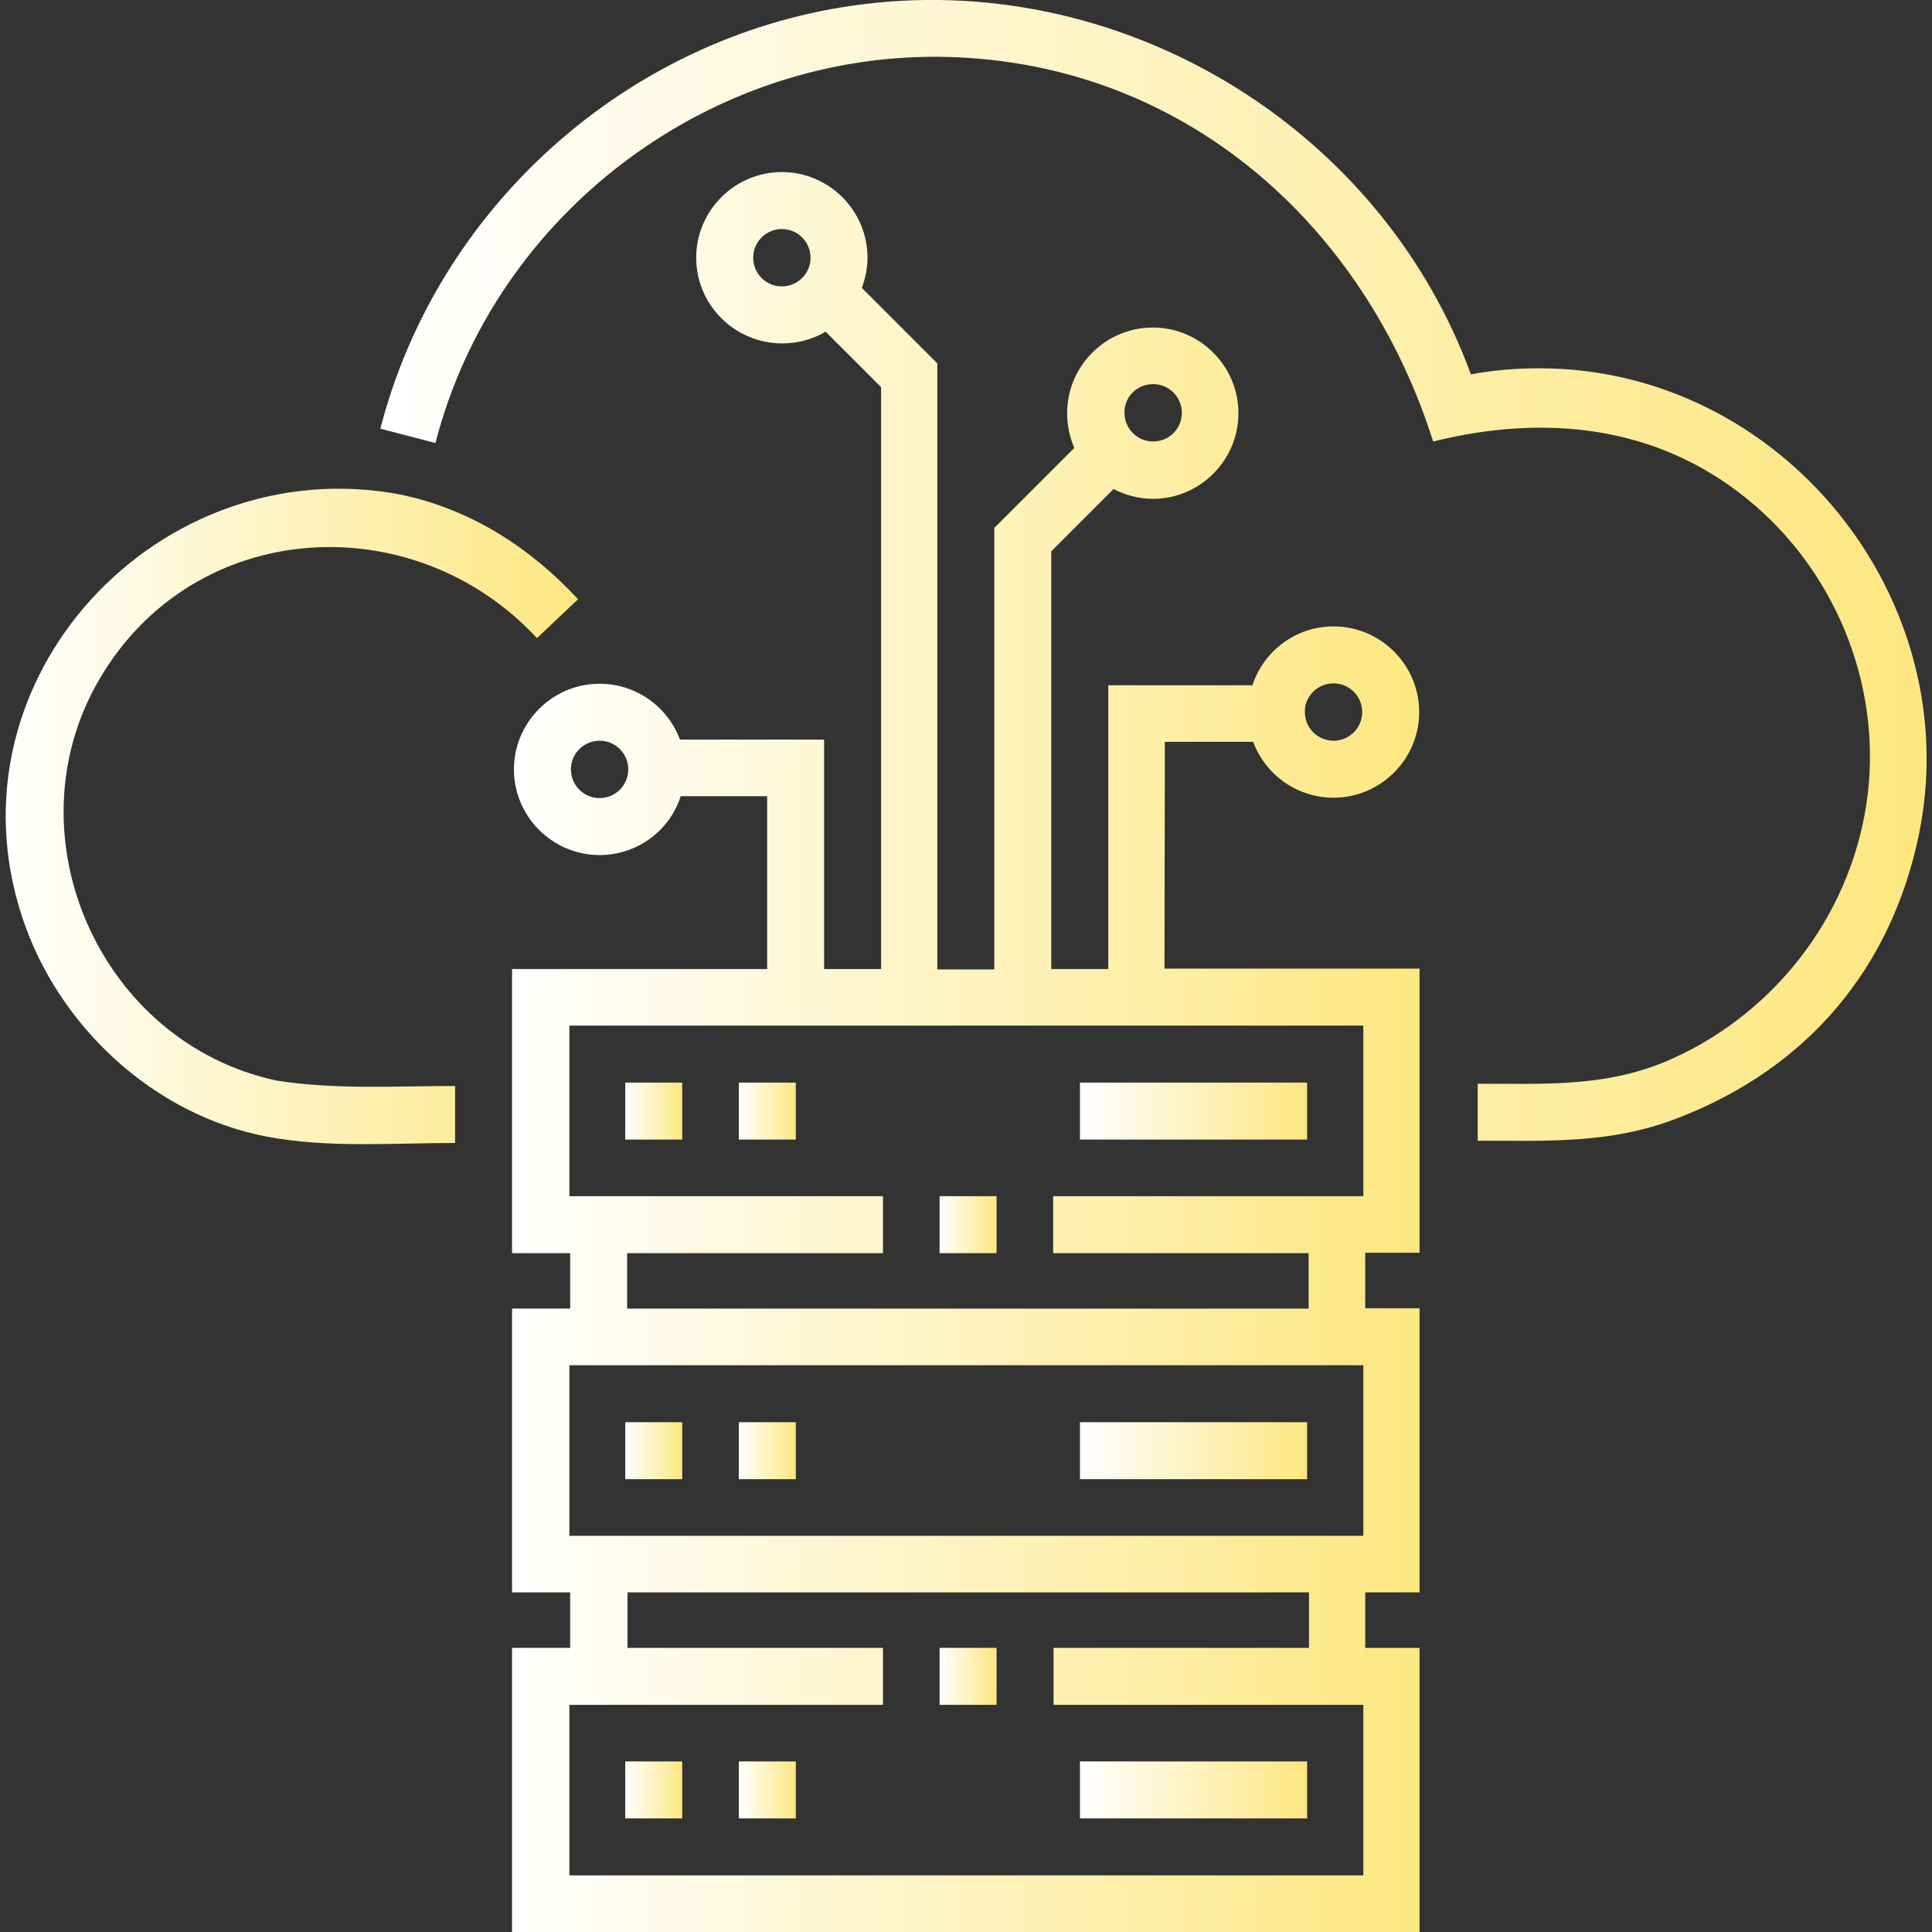
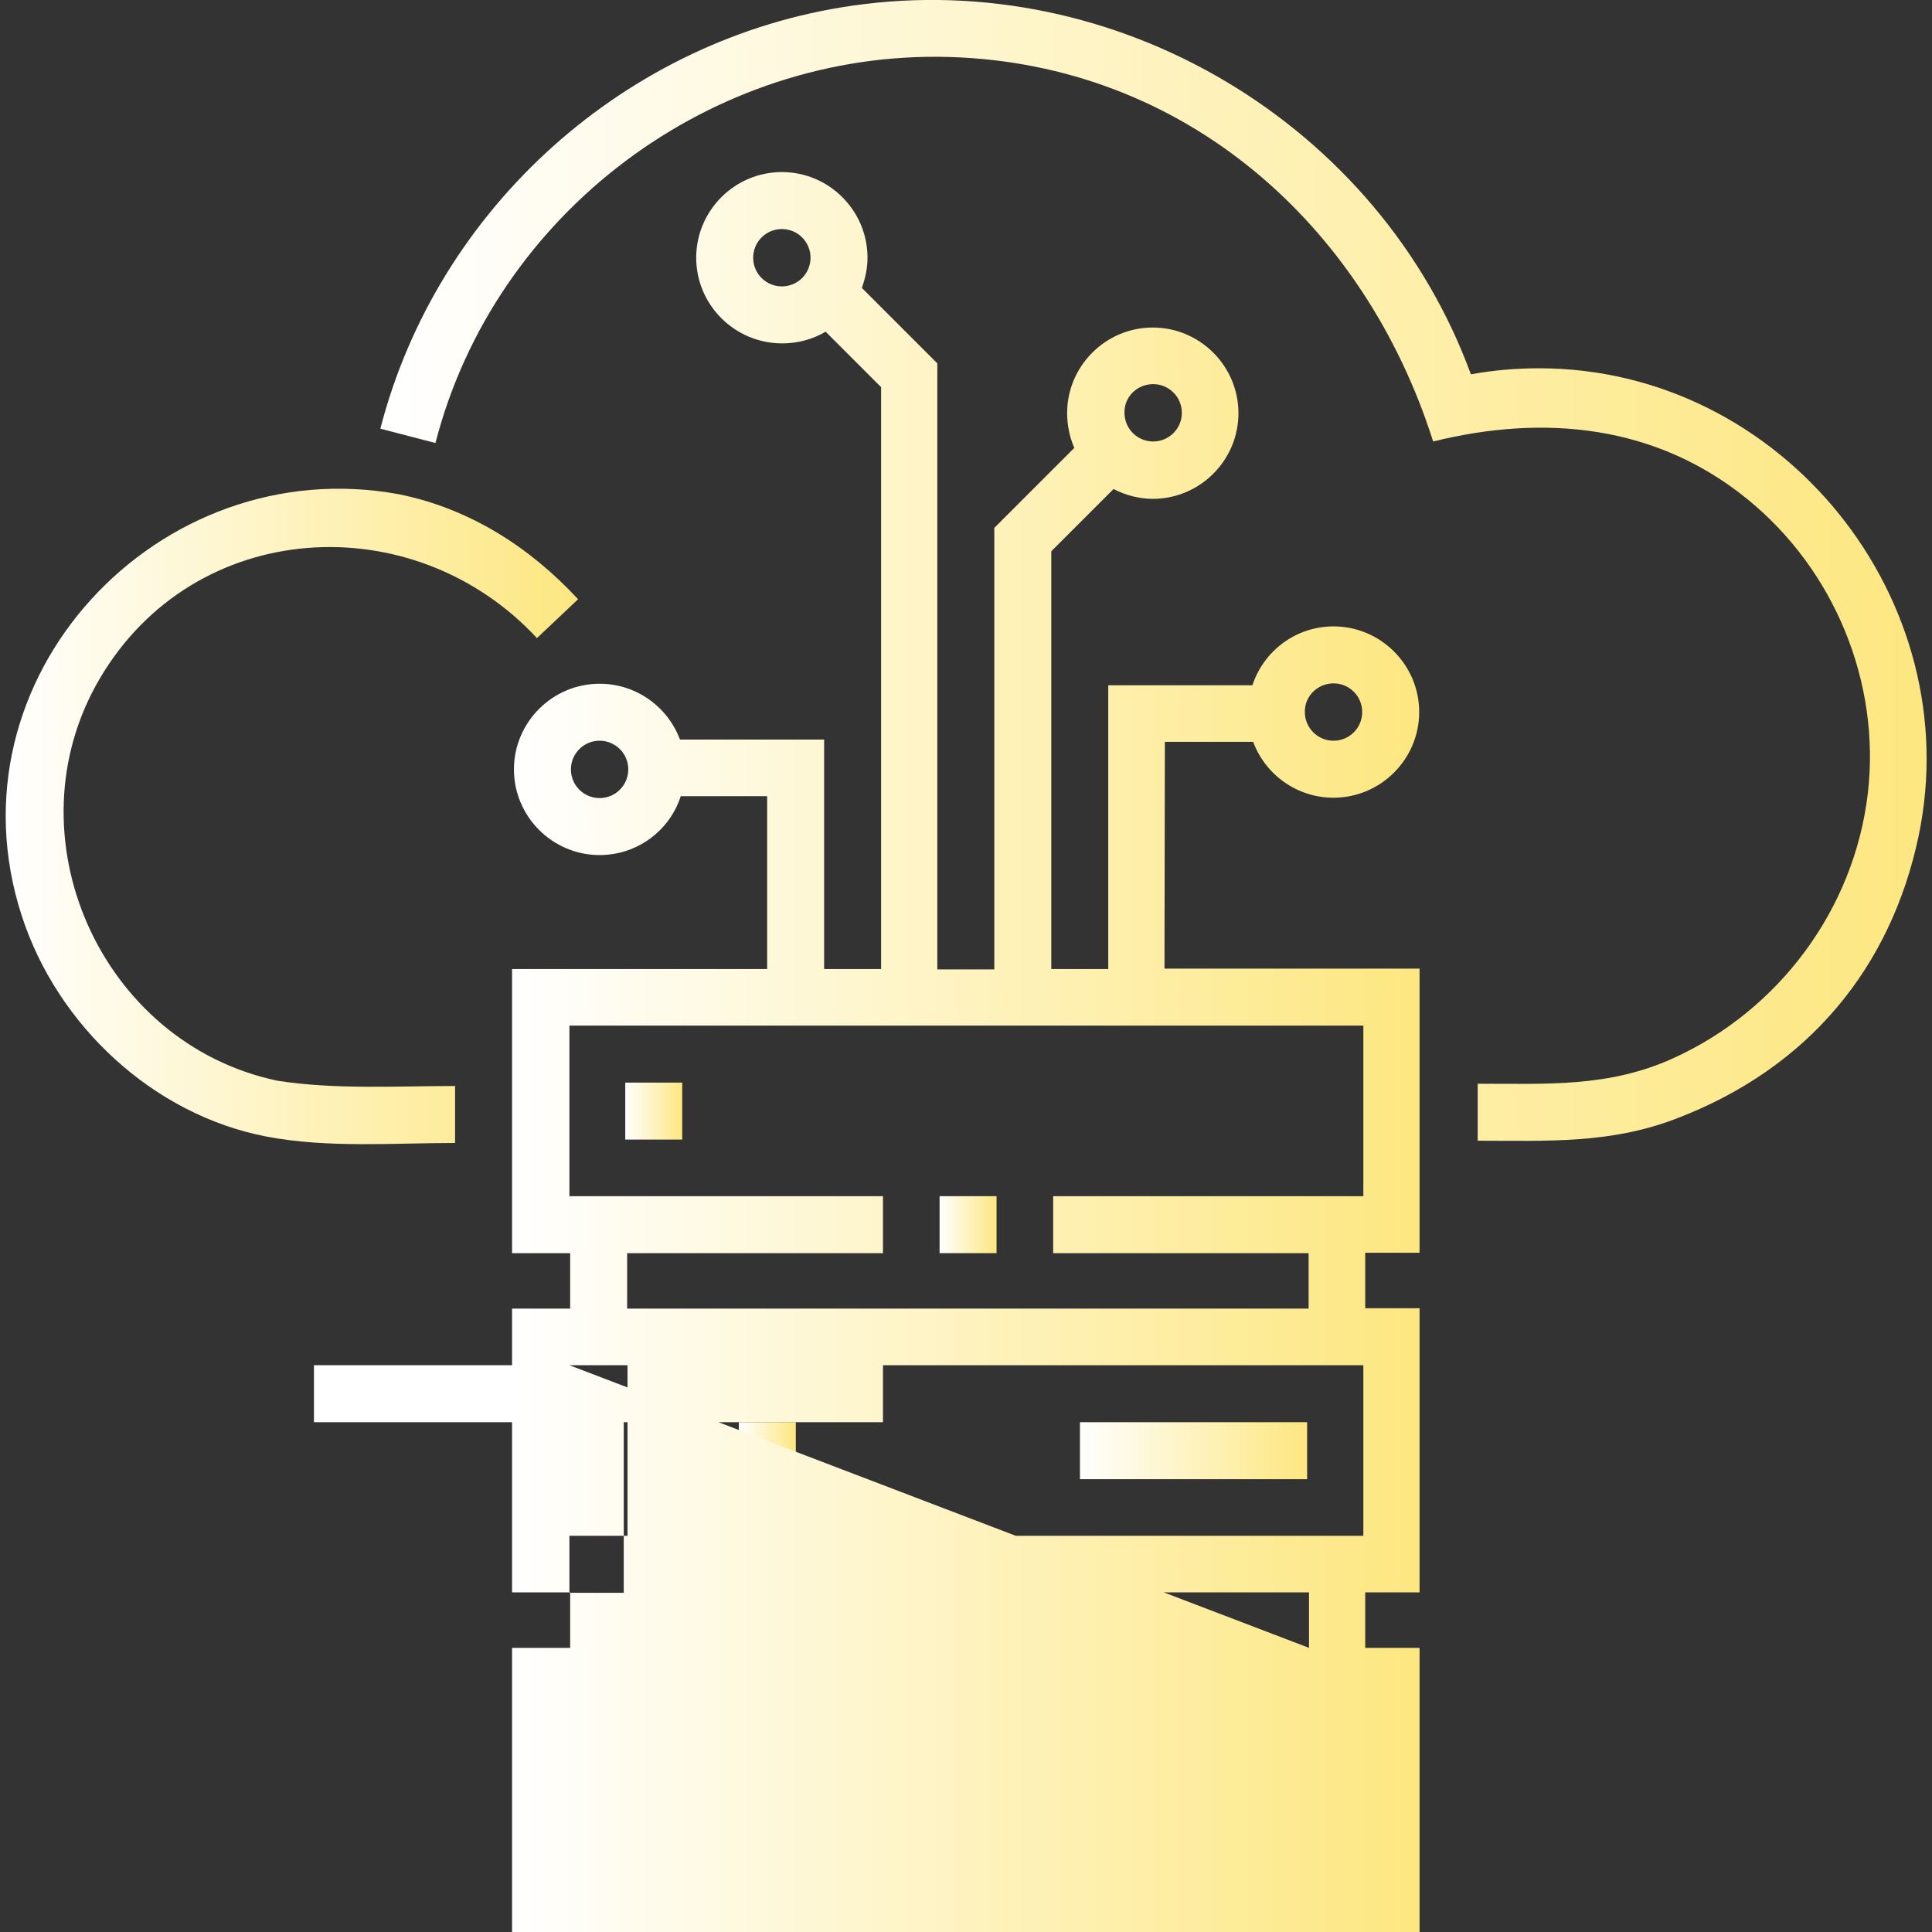
<svg xmlns="http://www.w3.org/2000/svg" version="1.1" id="Capa_1" x="0px" y="0px" viewBox="0 0 512 512" style="enable-background:new 0 0 512 512;" xml:space="preserve">
  <rect x="0" y="0" width="512" height="512" fill="#333333" stroke="none" />
  <style type="text/css">
	.st0{fill:url(#SVGID_1_);}
	.st1{fill:url(#SVGID_2_);}
	.st2{fill:url(#SVGID_3_);}
	.st3{fill:url(#SVGID_4_);}
	.st4{fill:url(#SVGID_5_);}
	.st5{fill:url(#SVGID_6_);}
	.st6{fill:url(#SVGID_7_);}
	.st7{fill:url(#SVGID_8_);}
	.st8{fill:url(#SVGID_9_);}
	.st9{fill:url(#SVGID_10_);}
	.st10{fill:url(#SVGID_11_);}
	.st11{fill:url(#SVGID_12_);}
	.st12{fill:url(#SVGID_13_);}
	.st13{fill:url(#SVGID_14_);}
</style>
  <g>
    <linearGradient id="SVGID_1_" gradientUnits="userSpaceOnUse" x1="100.791" y1="151.183" x2="510.493" y2="151.183">
      <stop offset="0" style="stop-color:#FFFFFF" />
      <stop offset="1" style="stop-color:#FDE780" />
    </linearGradient>
    <path class="st0" d="M407.9,97.6c-6.1,0-12.1,0.5-18.1,1.6C365.5,32.8,295.9-8.6,225.9,1.5C166,10.1,115.9,55,100.8,113.6l14.6,3.8   c15.7-61,73.2-104.1,136.1-102.3c62.2,1.8,110,44.2,128.3,101.9c29.5-7.3,59.1-4.4,83.3,15.3c23,18.7,35.3,48.5,31.9,77.9   c-3.6,30.8-23.6,57.6-51.7,70.3c-17,7.7-33.4,6.7-51.7,6.7v15.1c18.4,0,34.9,0.9,52.5-5.8c35.5-13.5,57-40.4,64.3-74.7   C521.7,158.9,472.3,97.6,407.9,97.6L407.9,97.6z" />
    <linearGradient id="SVGID_2_" gradientUnits="userSpaceOnUse" x1="1.507" y1="216.362" x2="153.241" y2="216.362">
      <stop offset="0" style="stop-color:#FFFFFF" />
      <stop offset="1" style="stop-color:#FDE780" />
    </linearGradient>
    <path class="st1" d="M73.5,286.4c-47-9.9-71.4-65.1-47.1-106.5c25.1-42.8,83.1-46.1,115.9-10.8l10.9-10.3   c-12.8-13.8-28.7-24-47.4-27.8l0,0C42.1,119.2-14.8,179.7,5.8,242.8c9.4,28.9,34.7,52.6,64.8,58.4c16.2,3.1,33.6,1.7,50,1.7v-15.1   C105,287.8,88.9,288.8,73.5,286.4L73.5,286.4z" />
    <linearGradient id="SVGID_3_" gradientUnits="userSpaceOnUse" x1="165.744" y1="384.398" x2="180.796" y2="384.398">
      <stop offset="0" style="stop-color:#FFFFFF" />
      <stop offset="1" style="stop-color:#FDE780" />
    </linearGradient>
-     <path class="st2" d="M165.7,376.9h15.1v15.1h-15.1V376.9z" />
    <linearGradient id="SVGID_4_" gradientUnits="userSpaceOnUse" x1="195.847" y1="384.398" x2="210.899" y2="384.398">
      <stop offset="0" style="stop-color:#FFFFFF" />
      <stop offset="1" style="stop-color:#FDE780" />
    </linearGradient>
    <path class="st3" d="M195.8,376.9h15.1v15.1h-15.1V376.9z" />
    <linearGradient id="SVGID_5_" gradientUnits="userSpaceOnUse" x1="286.156" y1="384.398" x2="346.362" y2="384.398">
      <stop offset="0" style="stop-color:#FFFFFF" />
      <stop offset="1" style="stop-color:#FDE780" />
    </linearGradient>
    <path class="st4" d="M286.2,376.9h60.2v15.1h-60.2V376.9z" />
    <linearGradient id="SVGID_6_" gradientUnits="userSpaceOnUse" x1="249.025" y1="444.269" x2="264.078" y2="444.269">
      <stop offset="0" style="stop-color:#FFFFFF" />
      <stop offset="1" style="stop-color:#FDE780" />
    </linearGradient>
    <path class="st5" d="M249,436.7h15.1v15.1H249L249,436.7z" />
    <linearGradient id="SVGID_7_" gradientUnits="userSpaceOnUse" x1="165.744" y1="474.372" x2="180.796" y2="474.372">
      <stop offset="0" style="stop-color:#FFFFFF" />
      <stop offset="1" style="stop-color:#FDE780" />
    </linearGradient>
    <path class="st6" d="M165.7,466.8h15.1v15.1h-15.1V466.8z" />
    <linearGradient id="SVGID_8_" gradientUnits="userSpaceOnUse" x1="195.847" y1="474.372" x2="210.899" y2="474.372">
      <stop offset="0" style="stop-color:#FFFFFF" />
      <stop offset="1" style="stop-color:#FDE780" />
    </linearGradient>
    <path class="st7" d="M195.8,466.8h15.1v15.1h-15.1V466.8z" />
    <linearGradient id="SVGID_9_" gradientUnits="userSpaceOnUse" x1="286.156" y1="474.372" x2="346.362" y2="474.372">
      <stop offset="0" style="stop-color:#FFFFFF" />
      <stop offset="1" style="stop-color:#FDE780" />
    </linearGradient>
    <path class="st8" d="M286.2,466.8h60.2v15.1h-60.2V466.8z" />
    <linearGradient id="SVGID_10_" gradientUnits="userSpaceOnUse" x1="249.025" y1="324.526" x2="264.078" y2="324.526">
      <stop offset="0" style="stop-color:#FFFFFF" />
      <stop offset="1" style="stop-color:#FDE780" />
    </linearGradient>
    <path class="st9" d="M249,317h15.1v15.1H249L249,317z" />
    <linearGradient id="SVGID_11_" gradientUnits="userSpaceOnUse" x1="165.744" y1="294.424" x2="180.796" y2="294.424">
      <stop offset="0" style="stop-color:#FFFFFF" />
      <stop offset="1" style="stop-color:#FDE780" />
    </linearGradient>
    <path class="st10" d="M165.7,286.9h15.1V302h-15.1V286.9z" />
    <linearGradient id="SVGID_12_" gradientUnits="userSpaceOnUse" x1="195.847" y1="294.424" x2="210.899" y2="294.424">
      <stop offset="0" style="stop-color:#FFFFFF" />
      <stop offset="1" style="stop-color:#FDE780" />
    </linearGradient>
-     <path class="st11" d="M195.8,286.9h15.1V302h-15.1V286.9z" />
    <linearGradient id="SVGID_13_" gradientUnits="userSpaceOnUse" x1="286.156" y1="294.424" x2="346.362" y2="294.424">
      <stop offset="0" style="stop-color:#FFFFFF" />
      <stop offset="1" style="stop-color:#FDE780" />
    </linearGradient>
-     <path class="st12" d="M286.2,286.9h60.2V302h-60.2V286.9z" />
    <linearGradient id="SVGID_14_" gradientUnits="userSpaceOnUse" x1="135.809" y1="278.805" x2="376.297" y2="278.805">
      <stop offset="0" style="stop-color:#FFFFFF" />
      <stop offset="1" style="stop-color:#FDE780" />
    </linearGradient>
-     <path class="st13" d="M308.7,196.6h23.4c3.2,8.6,11.5,14.8,21.3,14.8c12.5,0,22.7-10.2,22.7-22.7c0-12.5-10.2-22.7-22.7-22.7   c-10,0-18.5,6.5-21.5,15.6h-38.2v75.2h-15.1V146.1l16.5-16.5c3.1,1.6,6.7,2.6,10.4,2.6c12.5,0,22.7-10.2,22.7-22.7   s-10.2-22.7-22.7-22.7c-12.5,0-22.7,10.2-22.7,22.7c0,3.3,0.7,6.4,1.9,9.2l-21.2,21.2v117h-15.1V96.3l-20-20c0.9-2.5,1.5-5.2,1.5-8   c0-12.5-10.2-22.7-22.7-22.7c-12.5,0-22.7,10.2-22.7,22.7S194.7,91,207.3,91c4.2,0,8.1-1.1,11.5-3.1l14.7,14.7v154.2h-15.1V196   h-38.2c-3.2-8.6-11.5-14.8-21.3-14.8c-12.5,0-22.7,10.2-22.7,22.7s10.2,22.7,22.7,22.7c10,0,18.6-6.5,21.5-15.6h22.9v45.8h-67.6   v75.3h15.4v14.7h-15.4V422h15.4v14.7h-15.4V512h240.5v-75.3h-14.4V422h14.4v-75.3h-14.4v-14.7h14.4v-75.3h-67.6L308.7,196.6z    M353.4,181.1c4.2,0,7.6,3.4,7.6,7.6c0,4.2-3.4,7.6-7.6,7.6s-7.6-3.4-7.6-7.6C345.7,184.5,349.2,181.1,353.4,181.1z M305.6,101.8   c4.2,0,7.6,3.4,7.6,7.6c0,4.2-3.4,7.6-7.6,7.6s-7.6-3.4-7.6-7.6C297.9,105.2,301.3,101.8,305.6,101.8z M199.6,68.3   c0-4.2,3.4-7.6,7.6-7.6s7.6,3.4,7.6,7.6c0,4.2-3.4,7.6-7.6,7.6S199.6,72.5,199.6,68.3z M158.9,211.5c-4.2,0-7.6-3.4-7.6-7.6   s3.4-7.6,7.6-7.6c4.2,0,7.6,3.4,7.6,7.6S163.1,211.5,158.9,211.5z M150.9,361.8h210.4V407H150.9L150.9,361.8z M346.9,436.7h-67.7   v15.1h82.1v45.2H150.9v-45.2H234v-15.1h-67.7V422h180.6V436.7z M361.2,317h-82.1v15.1h67.7v14.7H166.2v-14.7H234V317h-83.1v-45.2   h210.4V317z" />
+     <path class="st13" d="M308.7,196.6h23.4c3.2,8.6,11.5,14.8,21.3,14.8c12.5,0,22.7-10.2,22.7-22.7c0-12.5-10.2-22.7-22.7-22.7   c-10,0-18.5,6.5-21.5,15.6h-38.2v75.2h-15.1V146.1l16.5-16.5c3.1,1.6,6.7,2.6,10.4,2.6c12.5,0,22.7-10.2,22.7-22.7   s-10.2-22.7-22.7-22.7c-12.5,0-22.7,10.2-22.7,22.7c0,3.3,0.7,6.4,1.9,9.2l-21.2,21.2v117h-15.1V96.3l-20-20c0.9-2.5,1.5-5.2,1.5-8   c0-12.5-10.2-22.7-22.7-22.7c-12.5,0-22.7,10.2-22.7,22.7S194.7,91,207.3,91c4.2,0,8.1-1.1,11.5-3.1l14.7,14.7v154.2h-15.1V196   h-38.2c-3.2-8.6-11.5-14.8-21.3-14.8c-12.5,0-22.7,10.2-22.7,22.7s10.2,22.7,22.7,22.7c10,0,18.6-6.5,21.5-15.6h22.9v45.8h-67.6   v75.3h15.4v14.7h-15.4V422h15.4v14.7h-15.4V512h240.5v-75.3h-14.4V422h14.4v-75.3h-14.4v-14.7h14.4v-75.3h-67.6L308.7,196.6z    M353.4,181.1c4.2,0,7.6,3.4,7.6,7.6c0,4.2-3.4,7.6-7.6,7.6s-7.6-3.4-7.6-7.6C345.7,184.5,349.2,181.1,353.4,181.1z M305.6,101.8   c4.2,0,7.6,3.4,7.6,7.6c0,4.2-3.4,7.6-7.6,7.6s-7.6-3.4-7.6-7.6C297.9,105.2,301.3,101.8,305.6,101.8z M199.6,68.3   c0-4.2,3.4-7.6,7.6-7.6s7.6,3.4,7.6,7.6c0,4.2-3.4,7.6-7.6,7.6S199.6,72.5,199.6,68.3z M158.9,211.5c-4.2,0-7.6-3.4-7.6-7.6   s3.4-7.6,7.6-7.6c4.2,0,7.6,3.4,7.6,7.6S163.1,211.5,158.9,211.5z M150.9,361.8h210.4V407H150.9L150.9,361.8z h-67.7   v15.1h82.1v45.2H150.9v-45.2H234v-15.1h-67.7V422h180.6V436.7z M361.2,317h-82.1v15.1h67.7v14.7H166.2v-14.7H234V317h-83.1v-45.2   h210.4V317z" />
  </g>
</svg>